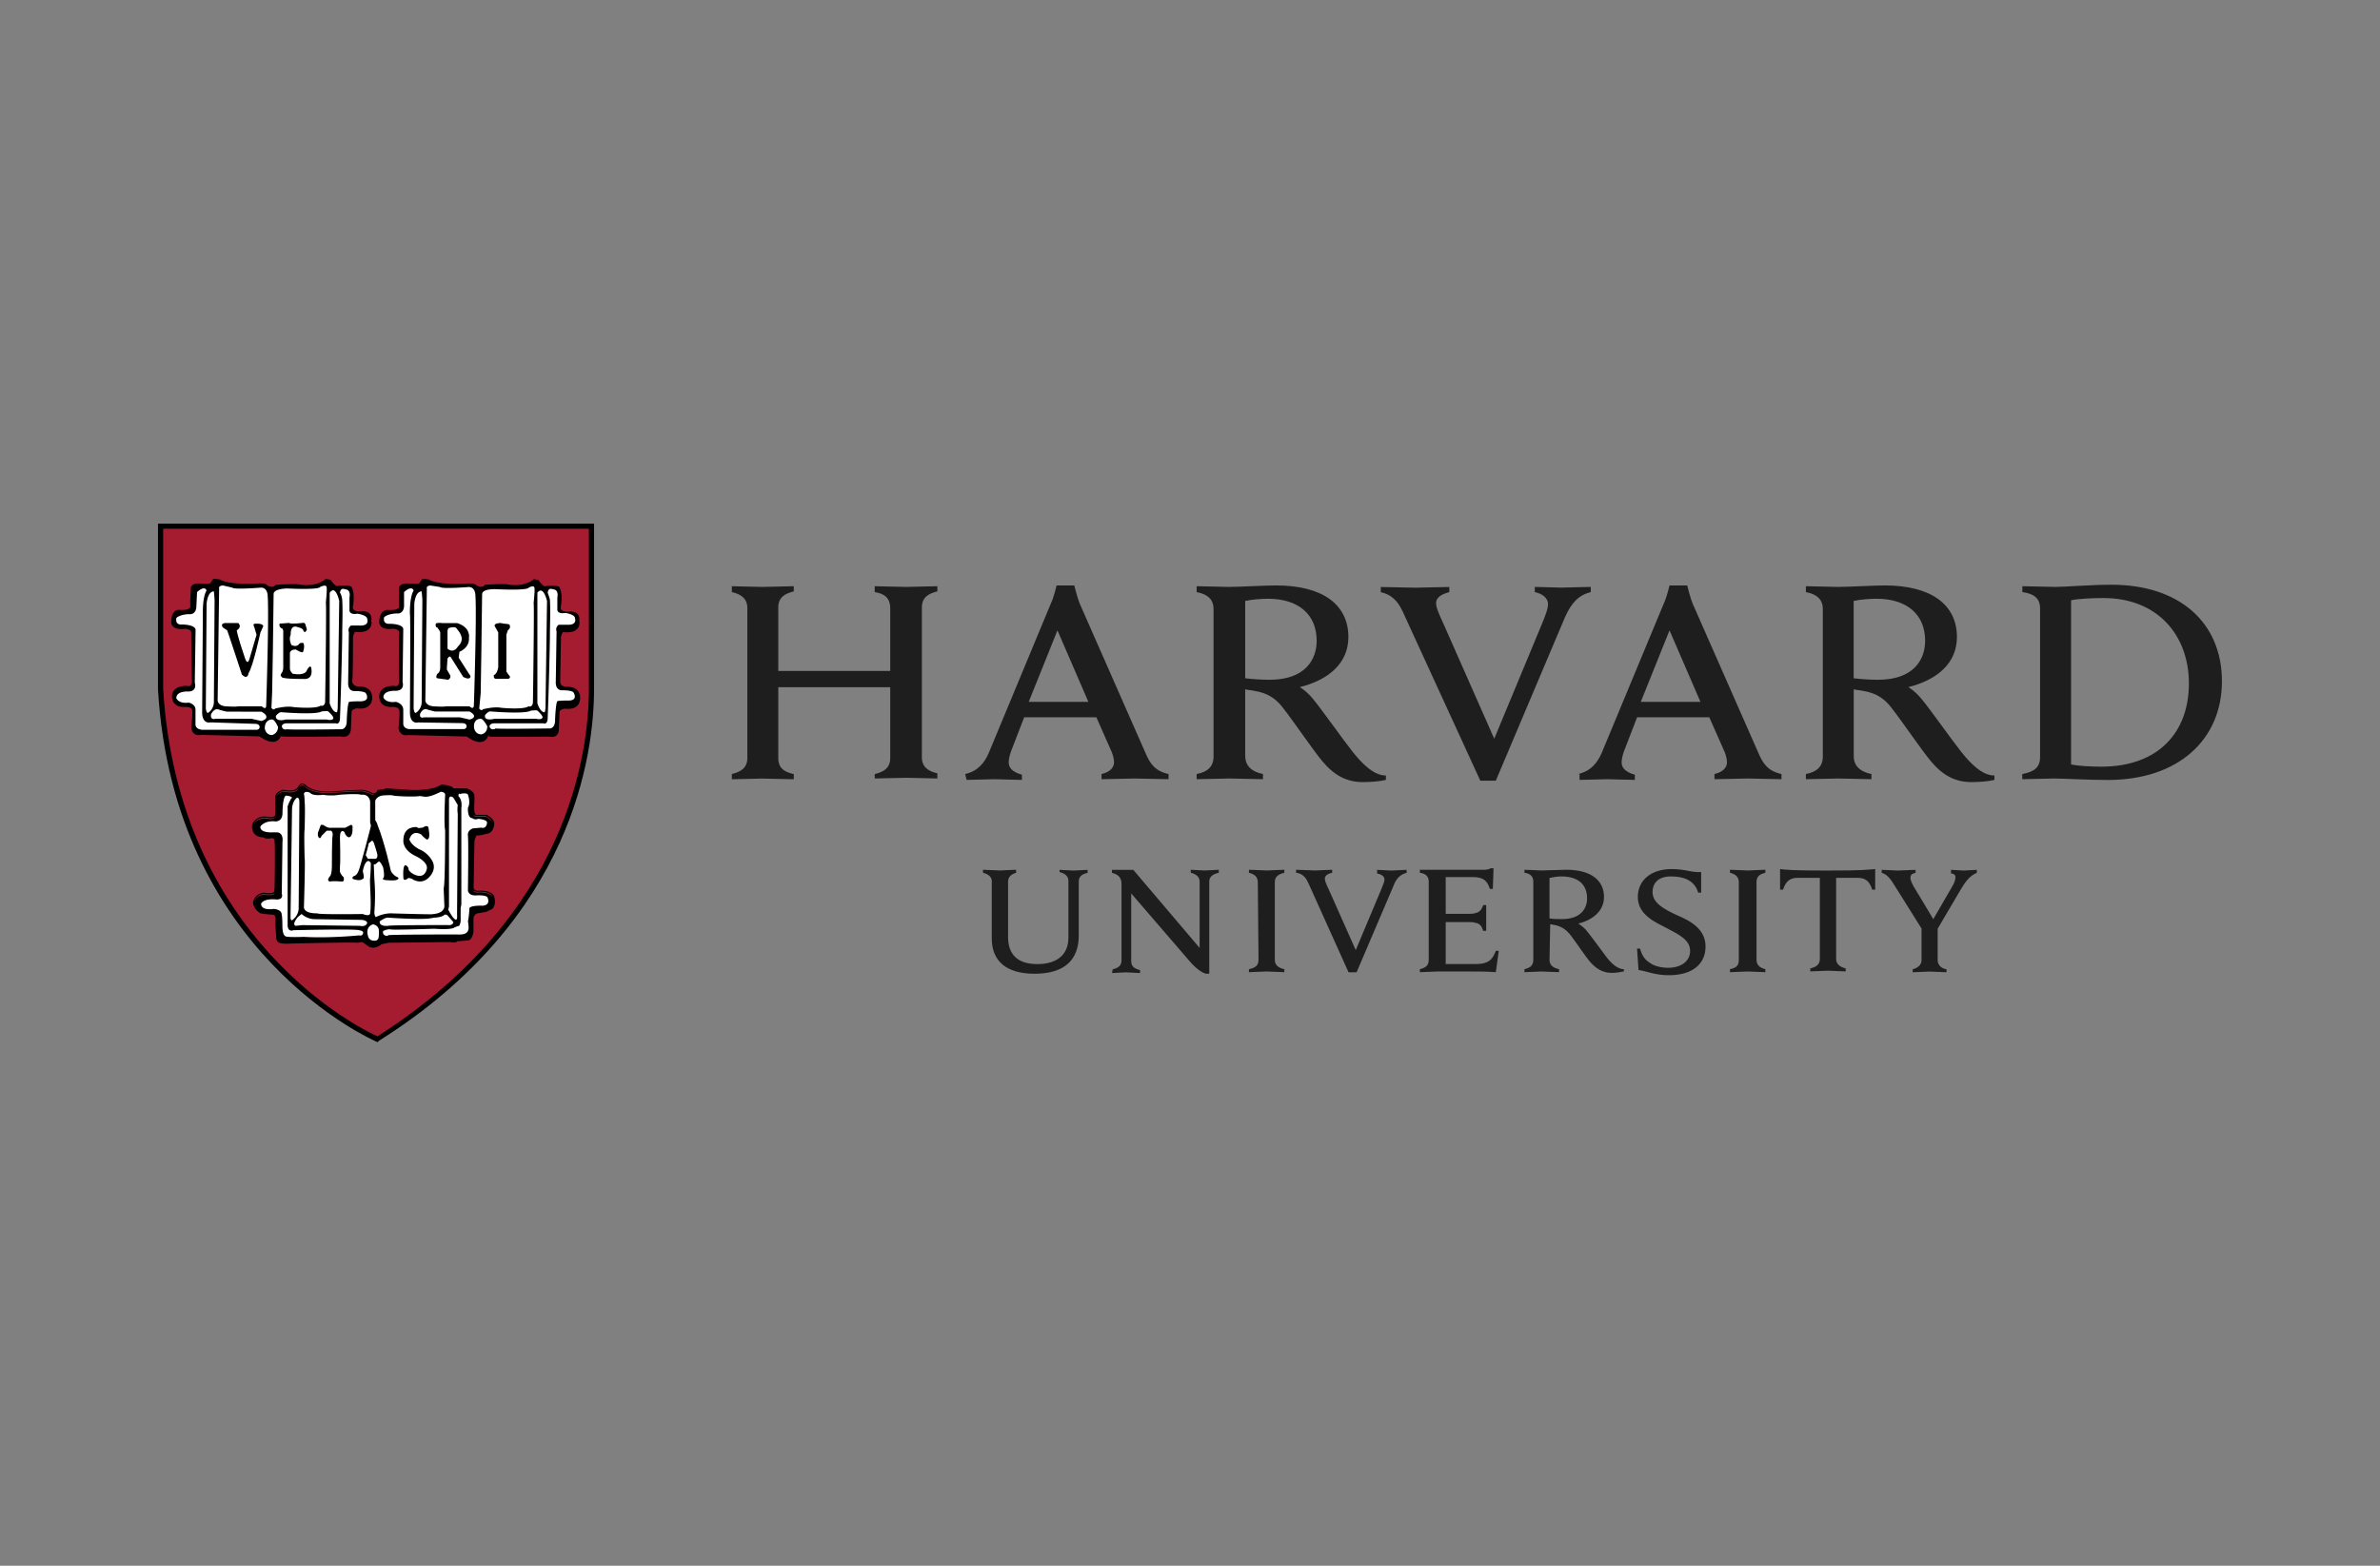
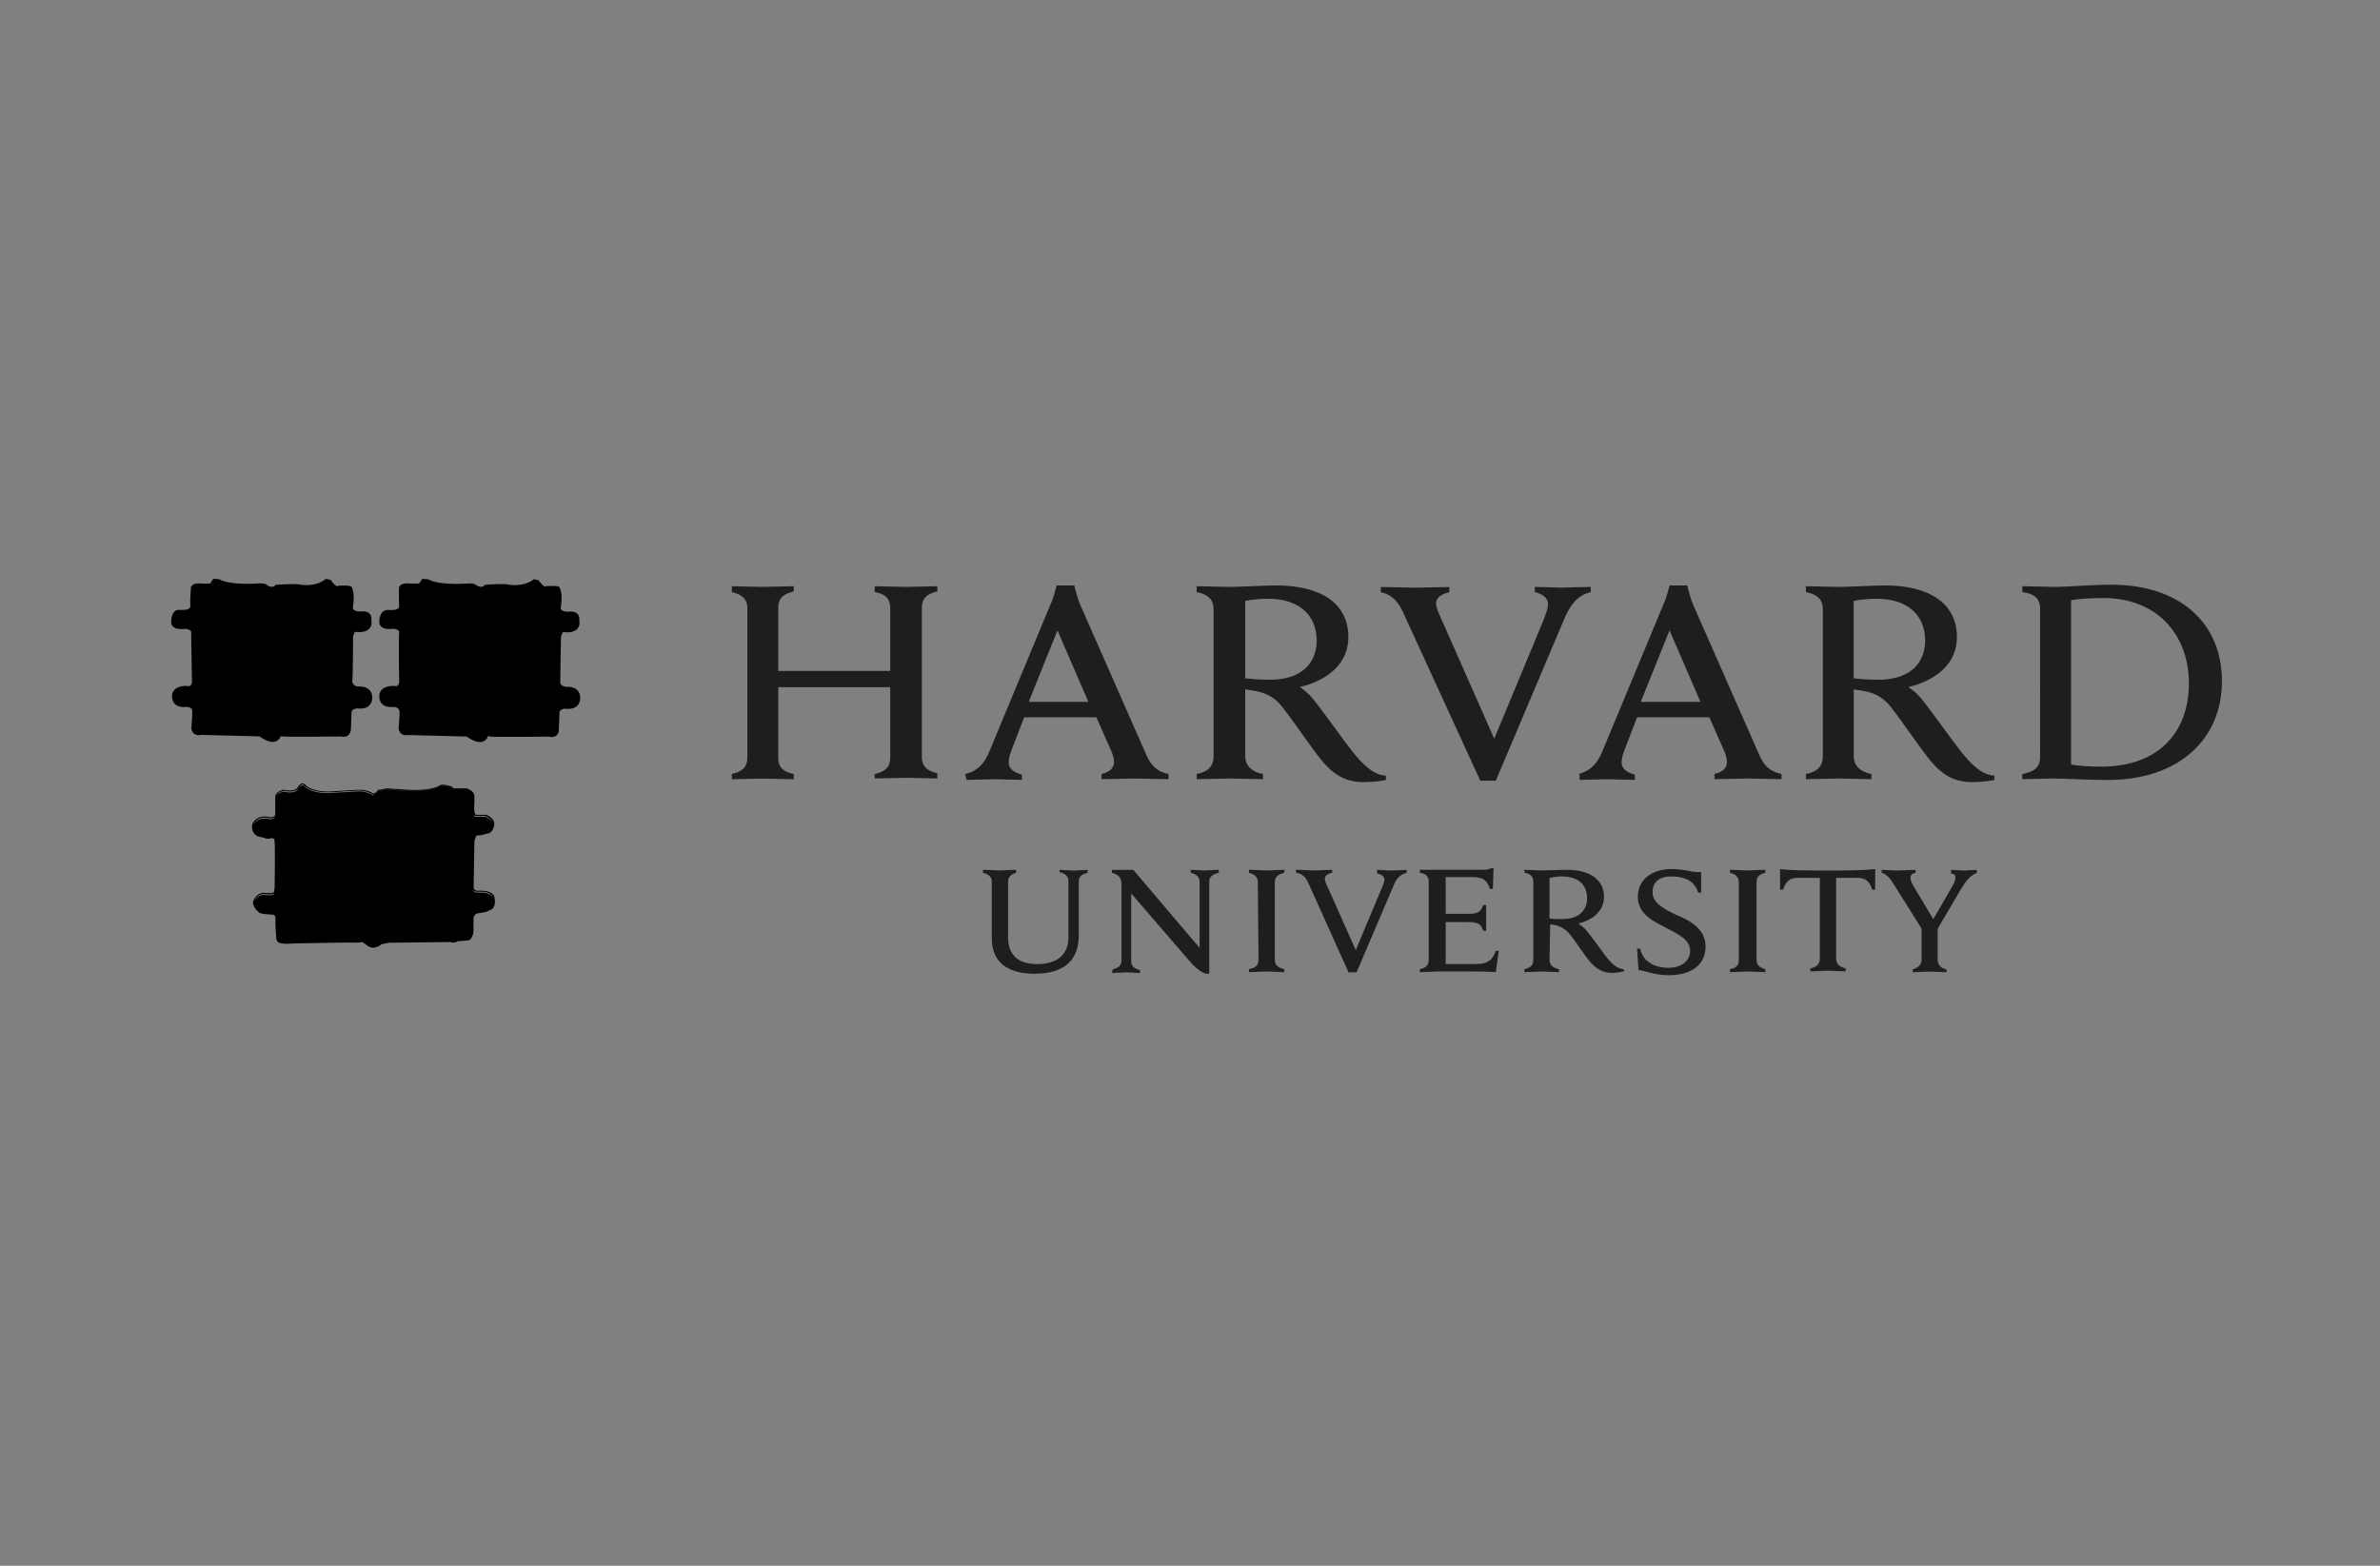
<svg xmlns="http://www.w3.org/2000/svg" viewBox="0 0 304 200">
  <rect x="0" y="0" width="304" height="200" fill="#808080" stroke="none" />
  <path d="M126.69 112.61c0-.56-.38-.94-1.13-1.13v-.38c.38 0 1.79.09 2.16.09.28 0 1.69-.09 2.07-.09v.38c-.66.19-1.03.56-1.03 1.13v7.06c0 2.26 1.22 3.48 3.76 3.48 2.26 0 3.95-1.03 3.95-3.39v-7.24c0-.56-.38-.94-1.13-1.13v-.28c.28 0 1.41.09 1.79.09s1.51-.09 1.79-.09v.38c-.85.19-1.13.56-1.13 1.13v6.87c0 3.1-1.79 4.89-5.65 4.89-3.58 0-5.46-1.6-5.46-4.52v-7.25Zm15.43 11.2c.85-.19 1.13-.56 1.13-1.13v-9.78c0-.85-.47-1.22-1.22-1.41v-.38h2.73l8.47 9.97v-8.47c0-.56-.38-.94-1.13-1.13v-.38c.28 0 1.41.09 1.79.09s1.51-.09 1.79-.09v.38c-.85.19-1.22.56-1.22 1.13v11.76h-.47c-.28-.09-.94-.38-1.88-1.41l-7.62-8.84v8.66c0 .56.28.94 1.13 1.13v.38c-.28 0-1.41-.09-1.79-.09s-1.51.09-1.79.09l.09-.47Zm66.99-2.64h.38c.19.75.56 1.41 1.22 1.79.56.47 1.6.66 2.35.66 1.69 0 2.82-.85 2.82-2.16 0-1.41-1.41-2.07-3.01-2.92-1.22-.66-3.67-1.6-3.67-3.95 0-2.16 1.69-3.58 4.33-3.58 1.79 0 2.54.47 3.76.38v2.63h-.38c-.47-1.6-1.88-2.07-3.48-2.07-1.79 0-2.35 1.03-2.35 1.98 0 1.41 1.41 2.16 3.01 2.92 1.79.75 3.76 1.79 3.76 4.05s-1.69 3.67-4.7 3.67c-1.79 0-2.92-.56-3.86-.66l-.19-2.73Zm36.41-2.44-3.48-5.55c-.56-.94-1.03-1.51-1.69-1.69v-.38c.47 0 1.79.09 2.07.09.38 0 1.69-.09 2.26-.09v.38c-.47.09-.66.28-.66.66 0 .28.19.66.38 1.03.19.28 2.54 4.23 2.54 4.23l2.45-4.23c.28-.47.38-.85.38-1.13s-.19-.47-.56-.47v-.47c.38 0 1.32.09 1.6.09s1.32-.09 1.69-.09v.38c-.94.38-1.51 1.22-2.07 2.16l-3.1 5.27m.17-.66v4.42c0 .47.38 1.03 1.13 1.13v.38c-.38 0-1.79-.09-2.16-.09s-1.69.09-2.16.09v-.38c.75-.19 1.13-.66 1.13-1.13v-4.23m-64.08-7.35h8.09c.28 0 .66 0 .94-.19h.38l-.09 2.63h-.38c-.28-.85-.66-1.51-2.16-1.51h-3.48v4.7h2.73c.38 0 .85 0 1.03-.09.56-.09.85-.47 1.03-1.03h.38v3.29h-.38c-.19-.56-.38-.94-1.03-1.03-.19-.09-.66-.09-1.03-.09h-2.73v5.36h3.86c1.69 0 2.16-.66 2.54-1.69h.38l-.38 2.73c-1.22-.09-1.98-.09-3.39-.09h-4.05c-.38 0-1.79.09-2.26.09v-.38c.75-.19 1.13-.47 1.13-1.22v-9.97c0-.66-.38-1.03-1.13-1.13v-.38Zm-20.7 1.6c0-.66-.38-1.03-1.13-1.22v-.38c.47 0 1.79.09 2.26.09.38 0 1.79-.09 2.26-.09v.38c-.75.19-1.22.47-1.22 1.22v9.88c0 .66.38 1.03 1.22 1.22v.38c-.47 0-1.79-.09-2.26-.09-.38 0-1.79.09-2.26.09v-.38c.85-.19 1.22-.47 1.22-1.22l-.09-9.88Zm61.44 0c0-.66-.38-1.03-1.13-1.22v-.38c.47 0 1.88.09 2.26.09s1.79-.09 2.26-.09v.38c-.75.19-1.13.47-1.13 1.22v9.88c0 .66.38 1.03 1.13 1.22v.38c-.47 0-1.79-.09-2.26-.09-.38 0-1.79.09-2.26.09v-.38c.85-.19 1.13-.47 1.13-1.22v-9.88Zm11.29-1.5c-4.42 0-5.17-.09-6.02-.19v2.63h.38c.38-1.22 1.03-1.51 1.88-1.51h2.82v10.35c0 .66-.38 1.03-1.22 1.22v.38c.47 0 1.88-.09 2.26-.09s1.79.09 2.26.09v-.38c-.75-.19-1.22-.56-1.22-1.22v-10.35h2.73c.85 0 1.51.28 1.88 1.51h.38v-2.63c-1.03.09-1.69.19-6.12.19Zm-35.47 11.38c0 .66.38 1.03 1.22 1.22v.38c-.47 0-1.88-.09-2.26-.09s-1.69.09-2.16.09v-.38c.75-.19 1.13-.47 1.13-1.22v-9.97c0-.66-.38-1.03-1.13-1.13v-.38c.47 0 1.79.09 2.16.09.66 0 2.45-.09 3.2-.09 3.1 0 4.8 1.32 4.8 3.48 0 1.69-1.32 2.92-3.29 3.39 0 0 .47.28.94.75.56.66 2.07 2.73 2.63 3.48s1.41 1.6 2.26 1.6v.28c-.38.09-1.03.19-1.51.19-1.03 0-1.88-.38-2.73-1.32-.75-.85-1.88-2.63-2.63-3.58-.47-.56-1.03-1.03-1.98-1.22-.19 0-.38-.09-.56-.09l-.09 4.52Zm0-5.27c.38.09 1.03.09 1.6.09 2.45 0 3.2-1.41 3.2-2.63 0-1.79-1.13-2.82-3.29-2.82-.47 0-1.03.09-1.51.19v5.17Zm-30.86-4.61c-.28-.66-.75-1.13-1.51-1.22v-.38c.47 0 2.07.09 2.45.09.28 0 1.69-.09 2.16-.09v.38c-.38.09-.94.28-.94.75 0 .28.19.75.56 1.51l3.39 7.62 3.2-7.62c.28-.66.47-1.13.47-1.41 0-.38-.38-.66-.94-.75v-.47c.38 0 1.41.09 1.79.09.28 0 1.51-.09 1.98-.09v.38c-.75.19-1.32.66-1.69 1.69l-4.7 11.01h-1.03l-5.17-11.48Zm12.04-34.71c-.56-1.22-1.41-2.07-2.73-2.35v-.66c.85 0 3.76.09 4.42.09.56 0 3.39-.09 4.33-.09v.66c-.75.19-1.69.56-1.69 1.41 0 .56.38 1.41 1.03 2.82l6.4 14.49 6.02-14.49c.47-1.13.85-2.07.85-2.73 0-.75-.75-1.32-1.69-1.51v-.66c.85 0 2.73.09 3.39.09.56 0 2.82-.09 3.76-.09v.66c-1.51.38-2.45 1.32-3.29 3.2l-8.84 20.89h-1.98l-9.97-21.73ZM93.48 98.87c1.13-.28 1.98-.75 1.98-2.07V77.7c0-1.22-.75-1.79-1.98-2.07v-.75c.56 0 3.2.09 3.86.09.75 0 3.48-.09 4.05-.09v.66c-1.13.28-1.98.75-1.98 2.07v8.09h14.3v-8c0-1.32-.75-1.88-1.98-2.07v-.75c.56 0 3.29.09 4.05.09.66 0 3.29-.09 3.95-.09v.66c-1.13.28-1.98.75-1.98 2.07v19.1c0 1.22.75 1.79 1.98 2.07v.66c-.56 0-3.29-.09-3.95-.09-.75 0-3.39.09-4.05.09v-.56c1.13-.28 1.98-.75 1.98-2.07v-9.03h-14.3v9.03c0 1.32.75 1.79 1.98 2.07v.66c-.56 0-3.39-.09-4.05-.09s-3.2.09-3.86.09v-.66Zm164.84 0c1.51-.28 2.26-.85 2.26-2.16V77.7c0-1.32-.85-1.88-2.26-2.07v-.75c.85 0 3.48.09 4.23.09 1.22 0 4.52-.28 7.15-.28 8.75 0 14.11 4.89 14.11 12.33s-5.55 12.61-14.58 12.61c-2.63 0-5.65-.19-6.87-.19-.75 0-3.2.09-4.05.09v-.66Zm6.21-1.22c.94.19 2.54.28 3.86.28 7.34 0 11.2-4.42 11.2-10.63s-4.05-10.91-10.91-10.91c-1.41 0-3.2.09-4.14.28v20.98Zm-105.47-1.04c0 1.22.85 1.98 2.26 2.26v.66c-.85 0-3.48-.09-4.33-.09-.66 0-3.29.09-4.14.09v-.66c1.41-.28 2.16-.94 2.16-2.26V77.79c0-1.13-.66-1.88-2.16-2.16v-.75c.85 0 3.39.09 4.14.09 1.22 0 4.61-.19 6.02-.19 5.93 0 9.22 2.45 9.22 6.59 0 3.29-2.45 5.46-6.21 6.4 0 0 .85.47 1.69 1.51 1.03 1.22 3.95 5.36 5.08 6.77 1.13 1.41 2.63 3.01 4.23 3.01v.56c-.75.19-1.98.28-2.92.28-1.98 0-3.58-.75-5.17-2.63-1.32-1.6-3.67-5.08-4.99-6.77-.85-1.13-1.88-1.98-3.76-2.26-.38-.09-.75-.09-1.13-.19v8.56Zm0-9.97c.75.09 1.98.19 3.1.19 4.61 0 6.02-2.63 6.02-4.99 0-3.29-2.26-5.36-6.21-5.36-.85 0-2.07.09-2.92.28v9.88Zm77.72 9.97c0 1.22.85 1.98 2.26 2.26v.66c-.85 0-3.48-.09-4.23-.09-.66 0-3.29.09-4.14.09v-.66c1.41-.28 2.16-.94 2.16-2.26V77.79c0-1.13-.66-1.88-2.16-2.16v-.75c.85 0 3.39.09 4.14.09 1.22 0 4.61-.19 5.93-.19 5.93 0 9.22 2.45 9.22 6.59 0 3.29-2.45 5.46-6.21 6.4 0 0 .85.47 1.69 1.51 1.03 1.22 3.95 5.36 5.08 6.77 1.13 1.41 2.63 3.01 4.23 3.01v.56c-.75.19-1.98.28-2.92.28-1.98 0-3.58-.75-5.17-2.63-1.32-1.6-3.67-5.08-4.99-6.77-.85-1.13-1.88-1.98-3.76-2.26-.38-.09-.75-.09-1.13-.19v8.56Zm0-9.97c.75.09 1.98.19 3.1.19 4.61 0 6.02-2.63 6.02-4.99 0-3.29-2.26-5.36-6.21-5.36-.85 0-2.07.09-2.92.28v9.88ZM123.3 98.87c1.6-.38 2.45-1.41 3.01-2.73l7.9-19.01c.38-.75.75-2.35.75-2.35h2.26s.38 1.6.75 2.45l8.37 19.01c.56 1.32 1.22 2.26 2.92 2.63v.66c-.94 0-3.67-.09-4.33-.09s-3.29.09-4.23.09v-.66c1.22-.28 1.6-.94 1.6-1.51 0-.47-.19-1.13-.47-1.69l-1.79-4.05h-9.22l-1.6 4.14c-.19.47-.38 1.13-.38 1.6 0 .66.38 1.22 1.69 1.6v.66c-.85 0-3.01-.09-3.48-.09l-3.58.09-.19-.75Zm15.72-9.22-3.95-9.13-3.67 9.13h7.62Zm62.57 9.22c1.6-.38 2.45-1.41 3.01-2.73l7.9-19.01c.38-.75.75-2.35.75-2.35h2.26s.38 1.6.75 2.45l8.37 19.01c.56 1.32 1.22 2.26 2.92 2.63v.66c-.94 0-3.67-.09-4.33-.09s-3.29.09-4.23.09v-.66c1.22-.28 1.6-.94 1.6-1.51 0-.47-.19-1.13-.47-1.69l-1.79-4.05h-9.22l-1.6 4.14c-.19.47-.38 1.13-.38 1.6 0 .66.38 1.22 1.69 1.6v.66c-.85 0-3.01-.09-3.48-.09l-3.58.09v-.75h-.19Zm15.61-9.22-3.95-9.13-3.67 9.13h7.62Z" style="fill:#1e1e1e" />
-   <path d="M20.56 67.26H75.6v20.79c0 9.5-3.58 29.73-27.29 44.79 0 0-25.78-10.73-27.76-44.79V67.26Z" style="fill:#a51c30" />
-   <path d="M38.66 100.06a.49.49 0 0 0-.35.15c-.19.16-.3.39-.31.4-.21.29-.65.37-1.05.36-.4-.01-.75-.1-.75-.1h-.04c-.58.19-.83.44-.94.65a.67.67 0 0 0-.07.27c0 .05 0 .08.01.09v2.16c-.02.12-.08.19-.15.24a.66.66 0 0 1-.28.09c-.21.02-.41-.02-.41-.02-.72-.14-1.22.02-1.53.24-.3.21-.43.45-.43.46-.31.42-.1 1.01-.1 1.01.02.06.04.11.07.15v.01c.28.75 1.32.75 1.32.75.38.28 1.03.09 1.03.09.19 0 .31.08.37.18.03.14.02.28.02.28v.03c0 .03.02.16.03.33 0 .18 0 .41.01.69v1.92c-.01 1.36-.03 2.68-.03 2.68 0 .46-.09.73-.09.73v.02s0 .03-.03.06c-.03.02-.07.04-.13.06-.12.03-.29.04-.46.04-.35 0-.7-.05-.7-.05-.98.1-1.28.98-1.29.99-.08.18-.07.37-.02.54.03.08.06.16.11.24.17.43.64.76.64.76 0 .19 1.79.28 1.79.28.11.03.18.1.24.19 0 .02.01.03.02.05.04.16.04.32.04.32a.92.92 0 0 0-.02.19v.33c0 .25.02.56.04.86.04.6.08 1.17.08 1.17 0 .07.04.12.08.17v.02c.09.56 1.88.38 1.88.38s6.27-.14 7.96-.12c.24 0 .39.01.41.02.19 0 .66-.09.66-.09l.66.47c.26.21.54.26.79.25.05 0 .1 0 .15-.02.48-.09.85-.42.85-.42l.94-.19c.19 0 7.81-.09 7.81-.09.66.19.94-.1.94-.1l1.22-.09s.09 0 .13-.01c.3-.05.45-.29.53-.53.02-.05.05-.09.07-.14.1-.27.1-.54.1-.54v-1.59c.02-.13.04-.22.08-.31.17-.3.41-.35.41-.35l1.13-.19.57-.28c.22-.05.33-.21.4-.39.02-.03.03-.05.05-.08.08-.17.1-.36.1-.54 0-.37-.1-.7-.1-.7v-.02c-.21-.41-.68-.58-1.09-.65-.41-.07-.77-.05-.77-.05-.45.05-.62-.08-.7-.21-.08-.13-.06-.26-.06-.26l.1-5.84c.04-.22.1-.39.16-.53.07-.14.14-.23.14-.23.28.09 1.22-.19 1.22-.19.54-.05.77-.39.86-.66 0-.02.02-.03.03-.05.12-.26.12-.5.12-.51.05-.37-.21-.67-.46-.88-.26-.21-.52-.33-.52-.33h-1.33c-.04 0-.07-.03-.1-.07a.507.507 0 0 1-.08-.18c-.05-.15-.07-.36-.07-.56-.01-.4.03-.8.03-.8v-.76c0-.37-.26-.62-.51-.78s-.49-.23-.49-.23h-1.69a.746.746 0 0 0-.14-.17c-.08-.05-.18-.09-.27-.12-.18-.06-.35-.08-.35-.08-.31-.1-.76-.1-.76-.1h-.04c-.59.42-1.61.59-2.49.65-.88.06-1.6.01-1.6.01l-2.95-.19-.03.02s-.01 0-.04.02c-.03.01-.07.02-.12.03-.1.02-.22.04-.35.06-.24.04-.48.06-.48.06h-.05l-.02.05c-.08.24-.33.33-.33.33l-.26.09c-.17-.15-.44-.26-.69-.33-.27-.08-.49-.13-.5-.13h-.72c-.39.01-.91.04-1.42.07-1.02.06-2.03.13-2.03.13-1.17.05-1.95-.14-2.45-.34-.5-.2-.69-.39-.69-.39-.12-.17-.26-.25-.4-.26Zm-.01.16c.08 0 .18.05.29.2 0 0 .23.22.74.43.52.2 1.33.39 2.51.35s1.01-.07 2.03-.13c.51-.03 1.03-.05 1.42-.07.2 0 .36-.01.48 0h.19s.23.05.5.13.57.2.69.32l.03.03.33-.11s.2-.12.34-.32c-.1.25-.36.34-.36.34l-.28.19c-.28-.28-1.22-.47-1.22-.47-.09-.09-4.14.19-4.14.19-2.35.09-3.2-.75-3.2-.75-.47-.66-.94.28-.94.28-.47.66-1.88.28-1.88.28-.52.17-.75.39-.86.57 0-.03.02-.07.04-.11.08-.16.3-.38.84-.57.03 0 .34.09.75.1.42.01.92-.06 1.18-.42 0 0 .11-.23.27-.37.08-.07.17-.11.25-.11Zm17.68.14s.46 0 .71.09c0 0 .16.02.33.08.08.03.17.06.24.11.01 0 .02.01.03.02-.23-.14-.58-.19-.58-.19-.28-.09-.75-.09-.75-.09-1.22.85-4.14.66-4.14.66l-2.92-.19c-.09.09-1 .19-1.02.19 0 0 0-.01.01-.02.01 0 .23-.02.47-.06.12-.02.25-.04.36-.06.05-.01.1-.02.14-.04.02 0 .04-.02.06-.03l2.9.19s.74.05 1.62-.01c.88-.06 1.9-.22 2.54-.64Zm1.48.47h1.69s.14.05.3.13c-.16-.08-.28-.12-.28-.12h-1.69v-.02Zm2.01.15s.07.03.12.06c.01 0 .02.02.03.03l-.15-.09Zm.67 3.05s.02.04.03.05c.05.06.11.11.19.13s1.3 0 1.3 0c.01 0 .25.11.48.3.16.13.31.3.37.48-.17-.27-.48-.48-.67-.59l-.16-.08h-1.32c-.12-.02-.19-.14-.24-.3Zm-25.3.29c-.24.45-.89.29-.89.29-1.41-.28-1.88.66-1.88.66-.01.02-.02.04-.03.05.02-.07.05-.14.1-.2s.11-.23.39-.42c.28-.19.72-.35 1.41-.21 0 0 .22.05.46.02.12-.01.25-.04.35-.11.04-.02.07-.05.1-.09Zm25.18 9.31c.11.17.36.32.84.27 0 0 .35-.02.74.05s.8.23.98.57c0 0 .01.05.01.06-.44-.65-1.73-.57-1.73-.57-.62.06-.78-.2-.83-.38Zm-25.31.45v.03c0 .05-.02.09-.06.12-.04.03-.09.05-.16.07-.4.11-1.19 0-1.19 0-.68.07-1.01.53-1.15.78 0 0 .26-.8 1.16-.89.02 0 .35.05.7.05.18 0 .36-.01.5-.05.07-.02.14-.05.19-.09 0 0 .01-.02.02-.02Zm6.55-40.13-.03.02c-1.47 1.19-3.6.64-3.6.64-2.07 0-2.74.09-2.74.09h-.03l-.02.03c-.21.26-.48.25-.71.19a.994.994 0 0 1-.4-.2.322.322 0 0 0-.18-.12 1.18 1.18 0 0 0-.27-.06c-.18-.02-.35-.03-.35-.03-2.06.14-3.35.02-4.12-.13-.38-.08-.64-.16-.79-.22-.16-.06-.21-.1-.21-.1s-.06-.03-.09-.04l-.12-.03-.29-.03c-.2-.01-.39-.01-.39-.01h-.05l-.02.04c-.08.16-.34.51-.35.53-.01 0-.04.01-.08.02-.05 0-.12.01-.2.01h-.54c-.37-.01-.73-.03-.73-.03-.39 0-.63.13-.76.26s-.16.27-.16.27l-.09 1.8c.05.56 0 .79-.05.85-.02.03-.02.02-.02.02l-.06-.04-.04.06s-.12.09-.25.12-.3.04-.46.05c-.32.01-.63-.01-.63-.01-.26.03-.45.15-.58.32-.13.17-.21.37-.26.58-.1.4-.07.79-.07.79.05.26.2.44.38.56.18.11.4.17.61.19.4.05.76-.02.78-.02.5.05.68.2.75.33.07.12.03.23.03.23v.02c0 .19.02 1.74.05 3.25.02 1.5.05 2.94.05 2.95-.02.2-.08.33-.14.41a.37.37 0 0 1-.21.13c-.15.03-.3-.03-.3-.03h-.02c-1.05 0-1.54.37-1.74.75-.2.38-.13.75-.12.75.05.68.48 1 .89 1.12.41.12.8.07.8.07.5 0 .71.13.8.25.09.12.07.22.07.22v.04s.01.05.01.12v.28c0 .22-.02.49-.04.76l-.08 1.06v.02c.1.54.41.76.69.83.26.06.48 0 .51-.01l7.51.19c1.07.78 1.76.8 2.18.59.4-.2.5-.57.51-.61l.13.02c.08.01.25.02.49.03.24 0 .55.01.91.01h2.52c.89 0 1.78-.01 2.45-.02.67 0 1.12-.01 1.17-.01.31.07.55.05.74-.02.19-.07.32-.2.4-.34.17-.27.17-.56.17-.57l.09-2.25c.04-.15.2-.26.36-.32.16-.06.3-.08.32-.09 1.04.14 1.56-.23 1.78-.64.22-.41.17-.85.17-.85-.05-.69-.46-1.02-.84-1.17-.38-.15-.75-.12-.75-.12-.5 0-.73-.18-.84-.34-.12-.17-.12-.33-.12-.33.03-.17.04-.57.06-1.12.01-.56.02-1.24.03-1.91.01-1.34.01-2.61.01-2.61 0-.12.07-.3.13-.45.06-.13.11-.21.12-.23.58.06 1.02.02 1.33-.09.32-.12.52-.3.64-.5.23-.39.13-.8.12-.81.04-.35-.01-.62-.13-.81a.891.891 0 0 0-.5-.35c-.36-.11-.73-.04-.75-.04-.64 0-.86-.18-.94-.33-.08-.16-.02-.31-.02-.31v-.02c.14-.9.1-1.52.01-1.92-.08-.4-.21-.58-.21-.58l-.01-.02c-.1-.06-.23-.09-.4-.11-.17-.02-.36-.02-.55-.02-.37 0-.7.02-.7.02h-.02l-.02.01c-.07.05-.14.04-.24 0-.1-.05-.21-.15-.32-.26-.2-.22-.37-.47-.37-.47l-.02-.03-.54-.11Zm26.63 0-.03.02c-1.47 1.19-3.6.64-3.6.64h-.01c-1.98 0-2.64.09-2.64.09h-.03l-.02.03c-.21.26-.48.25-.71.19-.22-.06-.39-.19-.4-.19a.315.315 0 0 0-.19-.12 1.18 1.18 0 0 0-.27-.06c-.18-.02-.35-.03-.35-.03-2.06.14-3.35.02-4.12-.13-.38-.08-.64-.16-.79-.22-.16-.06-.21-.1-.21-.1s-.06-.03-.1-.04c-.04-.01-.07-.02-.12-.03l-.3-.03c-.2-.01-.39-.01-.39-.01h-.05l-.02.04c-.08.16-.34.51-.36.53-.01 0-.04 0-.08.01-.05 0-.12.01-.2.01h-.54c-.37-.01-.73-.03-.73-.03-.44 0-.69.12-.84.26-.14.13-.18.28-.18.28v1.9c.05.51-.01.71-.05.76-.02.02-.02.01-.02.01l-.06-.04-.04.06s-.12.09-.25.12-.3.04-.46.05c-.32.01-.63-.01-.63-.01a.95.95 0 0 0-.63.31c-.15.17-.24.38-.29.58-.11.4-.08.79-.08.79.05.26.2.43.38.55.18.11.4.17.6.19.4.05.76-.02.78-.02.5.05.68.2.75.33.07.12.03.23.03.23-.02.08-.02.2-.03.4 0 .2-.01.46-.01.76v2.12c.01 1.5.04 2.94.04 2.95-.02.2-.08.33-.14.41a.37.37 0 0 1-.21.13c-.15.03-.29-.03-.29-.03h-.03c-1.05 0-1.54.37-1.74.75-.2.38-.13.75-.12.75.05.68.48 1 .89 1.12.41.12.8.07.8.07.45 0 .66.13.76.26.1.12.1.23.1.23v.03s.02.05.02.12v.28c0 .22-.02.49-.04.76l-.08 1.06v.02c.1.54.41.76.69.83.26.06.48 0 .51 0l7.51.19c1.07.78 1.76.8 2.18.59.4-.21.53-.6.54-.63.03-.07.11-.1.14-.1h.01l-.01.03-.05.09.1.02c.08.01.25.02.49.03.24 0 .55.01.91.01h2.52c.89 0 1.78-.01 2.45-.02.67 0 1.14-.01 1.18-.01.33.07.58.05.77-.02.19-.07.32-.2.4-.34.16-.27.13-.58.13-.58l.09-2.23c.04-.15.2-.26.36-.32.16-.06.31-.08.32-.08 1.04.14 1.56-.23 1.78-.64.22-.41.17-.85.17-.85-.05-.69-.45-1.03-.84-1.17-.38-.15-.75-.12-.75-.12-.55 0-.77-.18-.87-.34-.1-.16-.08-.33-.08-.33 0-.57.09-5.65.09-5.65 0-.12.07-.3.13-.45.06-.13.11-.21.12-.23.58.06 1.02.02 1.33-.09.32-.12.52-.3.64-.5.23-.39.13-.8.12-.81.04-.35-.01-.62-.14-.81a.891.891 0 0 0-.5-.35c-.37-.11-.73-.04-.75-.04-.64 0-.86-.18-.94-.33-.08-.16-.02-.31-.02-.31v-.02c.15-.9.1-1.52.01-1.92-.08-.4-.21-.58-.21-.58l-.01-.02c-.1-.06-.23-.09-.4-.11-.17-.02-.36-.02-.55-.02-.37 0-.7.02-.7.02h-.02l-.02.01c-.07.05-.14.04-.24 0-.1-.05-.22-.15-.32-.26-.2-.22-.37-.47-.37-.47l-.02-.03-.54-.11Z" />
-   <path d="m48.22 133.12-.19-.09c-.19-.09-25.87-11.2-27.85-44.97V66.89h55.7v21.08c0 8.28-2.63 29.36-27.47 44.97l-.19.19ZM20.84 67.54v20.42c1.88 31.99 25.22 43.47 27.38 44.41 24.37-15.52 27-36.22 27-44.41V67.54H20.84Z" />
-   <path d="M28.46 74.79s-.56 0-.47.38l-.19 14.3s0 .66 1.03.75c0 0 1.32.09 1.6 0h3.01s.56.56.56-.1c0 0 .38-11.57.19-14.02 0 0 0-1.04-.85-1.04 0 0-3.39.28-3.67 0l-1.22-.28Zm13.06.02c-.12-.01-.32.02-.64.17 0 0 .1.38-4.14.19-.09 0-1.69 0-1.79.66 0 0-.09 6.77-.09 6.96l-.1 5.65-.09 1.98s.28.38.47.09c0 0 1.41-.38 2.35-.19 0 0 2.82.28 3.48-.19 0 0 .47.19.56-.47 0 0 .19-12.51.09-12.7 0 0 .19-1.79.09-1.98 0 0 0-.15-.21-.17Zm-15.51.35c-.18 0-.45.12-.84.47l-.09 1.88s0 1.03-.94.94c0 0-1.04 0-1.6.47 0 0-.28.94.75.85 0 0 1.6 0 1.69.66l-.1 6.77s.38 1.13-.85 1.13c0 0-1.51-.1-1.51.85 0 0 .28.75 1.6.57 0 0 .94.19.85 1.03v1.69s-.1.66.85.75h6.96s.38 0 .38-.38c0 0 0-.38-.56-.38l-5.74-.19s-.94.28-1.04-1.13c0 0 .09-12.08.09-12.61v-.19c0-.46-.01-2.1.47-2.91 0 0-.07-.29-.38-.28Zm17.82.04c-.4.03-.4.53-.4.53.19.19.28.85.28.85.09 1.51 0 3.2 0 4.8-.09 5.36-.28 10.26-.28 10.26 0 1.03-.56.75-.56.75h-6.21c-.66 0-.66.38-.66.38.09.56.66.38.66.38.56.09 6.78 0 6.78 0 .94.09.85-1.13.85-1.13.09-2.16.28-2.35.28-2.35.19-.09 1.22-.09 1.22-.09 1.69.09.94-1.03.94-1.03-.19-.28-1.32-.28-1.32-.28-1.03.09-.94-1.03-.94-1.03l.09-6.49c-.19-.56.28-.85.28-.85h1.03c1.41.09 1.03-.85 1.03-.85 0-.47-1.22-.66-1.22-.66-1.13.19-1.04-.47-1.04-.47v-1.6c.19-1.03-.47-1.03-.47-1.03a.804.804 0 0 0-.35-.06Zm-1.33.21c-.12.02-.25.11-.39.32v14.11s.38 1.22.94 1.13c0 0 .09-.28.09-.75l.19-13.46s-.31-1.43-.83-1.36Zm-15.17.13c-.85 0-.94 1.6-.94 1.6l-.1 13.36c.09.66.28.56.28.56.85-.56.75-1.51.75-1.51s.09-12.7.09-12.89-.09-1.13-.09-1.13Zm.39 15.05s-.09 0-.13.02c-.19.05-.42.22-.62.61s0 .02 0 .02-.06.18-.01.35c.02.09.08.18.18.22.1.05.22.05.39 0h4.59l1.23.28h.02s.09-.02.2-.06c.11-.04.24-.1.34-.2.05-.05.09-.11.11-.18.02-.07 0-.15-.03-.23-.07-.16-.25-.32-.59-.51h-.02l-4.43-.01s-.21-.05-.44-.1c-.23-.06-.5-.14-.57-.17 0 0-.08-.03-.2-.03Zm13.98.25c-.26-.01-.63.04-.63.04-.75.47-5.17.09-5.17.09-.28 0-.66.47-.66.47-.09.85 1.32.47 1.22.47h5.27c.85.19.85-.19.85-.19 0-.28-.66-.85-.66-.85a.558.558 0 0 0-.21-.04Zm-6.96 1.05s-.05 0-.07.02c0 0-.85 0-.85 1.13 0 0 .09.85.94.85 0 0 .75-.19.75-1.03 0 0-.41-.99-.78-.96Zm20.25-17.1s-.56 0-.47.38l-.19 14.3s0 .66 1.03.75c0 0 1.32.09 1.6 0h3.01s.56.56.56-.19c0 0 .38-11.57.19-14.02 0 0 0-1.03-.85-1.03 0 0-3.39.28-3.67 0l-1.22-.19Zm13.03.11c-.11 0-.27.05-.51.17 0 0 .09.38-4.14.19-.09 0-1.79-.09-1.79.66 0 0-.09 6.77-.09 6.96l-.09 5.65-.19 1.98s.28.38.47.09c0 0 1.41-.38 2.35-.19 0 0 2.82.28 3.48-.19 0 0 .47.19.56-.47 0 0 .19-12.51.09-12.7 0 0 .19-1.79.1-1.98 0 0 0-.18-.24-.17Zm-15.57.26c-.18 0-.45.12-.84.47v1.79s0 1.03-.94.94c0 0-1.03 0-1.6.47 0 0-.28.94.75.85 0 0 1.6 0 1.69.66l-.09 6.77s.38 1.13-.94 1.13c0 0-1.51-.09-1.51.85 0 0 .28.75 1.6.56 0 0 .94.19.94 1.04v1.69s-.09.66.75.75h6.96s.38 0 .38-.38c0 0 0-.38-.56-.38l-5.65-.09s-.94.28-1.03-1.13c0 0 .09-12.61 0-12.8v.19s-.09-2.16.47-3.11c0 0-.07-.29-.38-.28Zm17.91.04c-.4.03-.4.53-.4.53.09.19.28.85.28.85.09 1.51 0 3.2 0 4.8-.09 5.36-.28 10.26-.28 10.26 0 1.03-.56.75-.56.75h-6.21c-.66 0-.66.38-.66.38.09.56.75.38.75.28.56.09 6.77 0 6.77 0 .94.09.85-1.13.85-1.13.09-2.16.28-2.35.28-2.35.19-.09 1.22-.09 1.22-.09 1.6.09.85-1.03.85-1.03-.19-.28-1.32-.28-1.32-.28-1.03.09-.94-1.03-.94-1.03l.1-6.49c-.19-.56.28-.85.28-.85h1.03c1.41.09 1.04-.85 1.04-.85 0-.47-1.22-.66-1.22-.66-1.13.19-1.03-.47-1.03-.47v-1.5c.19-1.03-.47-1.03-.47-1.03a.826.826 0 0 0-.35-.06Zm-1.33.24c-.12 0-.25.09-.39.29v14.11s.38 1.22.94 1.13c0 0 .1-.28.1-.75l.19-13.46s-.31-1.37-.83-1.32Zm-15.17.1c-.85 0-.94 1.6-.94 1.6l-.09 13.36c.09.66.28.56.28.56.85-.56.75-1.51.75-1.51s.09-12.7.09-12.89-.09-1.13-.09-1.13Zm.54 15.03c-.16 0-.47.07-.73.59 0 0-.19.66.47.47h4.61l1.22.28s1.32-.28 0-1.03h-4.42s-.85-.19-1.04-.28c0 0-.04-.02-.12-.02Zm13.89.17c-.24 0-.5.04-.5.04-.75.47-5.17.09-5.17.09-.28 0-.66.47-.66.47-.19.85 1.22.47 1.22.47h5.27c.85.19.85-.19.85-.19 0-.28-.66-.85-.66-.85-.07-.04-.21-.04-.35-.04Zm-6.92 1.06s-.05 0-.07.02c0 0-.85 0-.75 1.13 0 0 .09.85.94.85 0 0 .75-.09.75-1.03 0 0-.5-.99-.87-.96Zm-14 18.27s0 1.03-.09 2.07c-.09.56.19 3.2 0 4.52 0 0 0 .47-.94.09 0 0-5.74.09-5.83-.09 0 0-1.6.09-1.69-.75 0 0 .19-6.12.09-6.3 0 0-.09-3.29 0-3.67 0 0 .09-3.1 0-3.48 0 0 0-.75-.09-1.03 0 0 0-.47.75-.19 0 0 .28.47 1.69.28 0 0 1.03.19 2.07 0 0 0 2.26-.19 2.82 0 0 0 .94-.19 1.13.85v2.73l.28.94.28-.19.09-.66v-2.92s.19-.56.94-.66c0 0 1.13-.09 1.32 0s2.63.19 3.29.09c.66-.09.75.47 2.82-.56 0 0 .56 0 .56.38 0 0-.19 3.76 0 4.52 0 0 0 6.96-.19 7.43l.09 2.26s.09.94-1.51 1.03c0 0 .94.09-5.17-.09 0 0-.94-.09-2.07.47 0 0-.19-.09-.19-.66 0 0 .19-2.07 0-4.14l-.09-2.26h-.38Zm9.88 6.12s.56 1.03.75 1.13c0 0 .47.56.38-.47l.09-12.89s-.09-.47 0-1.13l-.56-.94s-.56-.47-.56.28v13.64l-.09.38Zm-18.72.56s.66.66 1.69.66l6.02.09s.66.09.66.38c0 0-.09.56-.94.38l-7.34-.09-.85.09s-.56-.09.28-1.13l.47-.38Zm-1.32-14.77s-.56.94-.47 1.22v14.87s-.09 1.03.75.75c0 0 7.81-.19 8.37 0 0 0 .75.09.47.47 0 0 0 .28-.47.19 0 0-3.67.38-7.06.19 0 0-2.26.09-2.35-.09 0 0-.38-.09-.38-1.32 0 0 0-1.22-.09-1.41 0 0 .09-.66-1.03-.75 0 0-1.6.28-1.6-.66 0 0 .19-.66 1.79-.56 0 0 1.13.19.85-.75l.09-6.59s.19-1.13-.66-1.22h-.94s-1.32 0-1.22-.75c0 0 .47-.75 1.79-.66 0 0 .94.19 1.03-.94 0 0 0-2.26.47-2.35-.09 0 1.03.09.66.38m.75-.12s.28 0 .28.56l-.09 13.45s.09.85-.66 1.51c0 0-.38.47-.38-.28l.19-13.74s0-1.03.66-1.51m10.54 15.82s.75-.56 1.13-.47c0 0 4.05.28 5.27.09 1.22-.19.47-.09.47-.09s1.03 0 1.41-.38c0 0 .28-.09.47.19l.66.75s0 .47-.75.38c0 0-7.24 0-7.53.09.09 0-1.22.19-1.13-.56m.47 1.22s.56-.28.94-.19c.38.09 5.55-.09 5.55-.09s2.26.19 2.63-.19l.56-.19s.19-.28.19-.66v-1.6l.09-.47v-12.33s.19-.94-.38-1.51c0 0 0-.38.19-.28.19.09.09 0 .09 0s.75-.19.94.09c0 0 .38 1.03 0 1.69 0 0-.09 1.32.56 1.32 0 0 .28.28.75.09 0 0 1.13.09 1.13.47 0 0 0 .85-.75.66l-1.03.09s-.75.19-.66.94c.09.85 0 6.96 0 6.96s0 .75 1.13.66c0 0 1.41-.09 1.41.38 0 0 .38.85-.66.94 0 0-1.88-.09-1.69.47 0 0-.09 1.22-.19 1.51 0 0 .19 1.03 0 1.22 0 0-.09.56-1.32.47 0 0-7.62 0-8.84.09-.09.19-.85.09-.66-.56m-1.3-.82s.75.09.75.85 0 1.13-.38 1.22c-.47.09-.94-.09-1.03-.66-.19-.56 0-1.22.66-1.41" style="fill:#fff" />
+   <path d="M38.66 100.06a.49.49 0 0 0-.35.15c-.19.16-.3.39-.31.4-.21.29-.65.37-1.05.36-.4-.01-.75-.1-.75-.1h-.04c-.58.19-.83.44-.94.65a.67.67 0 0 0-.07.27c0 .05 0 .08.01.09v2.16c-.02.12-.08.19-.15.24a.66.66 0 0 1-.28.09c-.21.02-.41-.02-.41-.02-.72-.14-1.22.02-1.53.24-.3.21-.43.45-.43.46-.31.42-.1 1.01-.1 1.01.02.06.04.11.07.15v.01c.28.75 1.32.75 1.32.75.38.28 1.03.09 1.03.09.19 0 .31.08.37.18.03.14.02.28.02.28v.03c0 .03.02.16.03.33 0 .18 0 .41.01.69v1.92c-.01 1.36-.03 2.68-.03 2.68 0 .46-.09.73-.09.73v.02s0 .03-.03.06c-.03.02-.07.04-.13.06-.12.03-.29.04-.46.04-.35 0-.7-.05-.7-.05-.98.1-1.28.98-1.29.99-.08.18-.07.37-.02.54.03.08.06.16.11.24.17.43.64.76.64.76 0 .19 1.79.28 1.79.28.11.03.18.1.24.19 0 .02.01.03.02.05.04.16.04.32.04.32a.92.92 0 0 0-.02.19v.33c0 .25.02.56.04.86.04.6.08 1.17.08 1.17 0 .07.04.12.08.17v.02c.09.56 1.88.38 1.88.38s6.27-.14 7.96-.12c.24 0 .39.01.41.02.19 0 .66-.09.66-.09l.66.47c.26.21.54.26.79.25.05 0 .1 0 .15-.02.48-.09.85-.42.85-.42l.94-.19c.19 0 7.81-.09 7.81-.09.66.19.94-.1.94-.1l1.22-.09s.09 0 .13-.01c.3-.05.45-.29.53-.53.02-.05.05-.09.07-.14.1-.27.1-.54.1-.54v-1.59c.02-.13.04-.22.08-.31.17-.3.41-.35.41-.35l1.13-.19.57-.28c.22-.05.33-.21.4-.39.02-.03.03-.05.05-.08.08-.17.1-.36.1-.54 0-.37-.1-.7-.1-.7v-.02c-.21-.41-.68-.58-1.09-.65-.41-.07-.77-.05-.77-.05-.45.05-.62-.08-.7-.21-.08-.13-.06-.26-.06-.26l.1-5.84c.04-.22.1-.39.16-.53.07-.14.14-.23.14-.23.28.09 1.22-.19 1.22-.19.54-.05.77-.39.86-.66 0-.02.02-.03.03-.05.12-.26.12-.5.12-.51.05-.37-.21-.67-.46-.88-.26-.21-.52-.33-.52-.33h-1.33c-.04 0-.07-.03-.1-.07a.507.507 0 0 1-.08-.18c-.05-.15-.07-.36-.07-.56-.01-.4.03-.8.03-.8v-.76c0-.37-.26-.62-.51-.78s-.49-.23-.49-.23h-1.69a.746.746 0 0 0-.14-.17c-.08-.05-.18-.09-.27-.12-.18-.06-.35-.08-.35-.08-.31-.1-.76-.1-.76-.1h-.04c-.59.42-1.61.59-2.49.65-.88.06-1.6.01-1.6.01l-2.95-.19-.03.02s-.01 0-.04.02c-.03.01-.07.02-.12.03-.1.02-.22.04-.35.06-.24.04-.48.06-.48.06h-.05l-.02.05c-.08.24-.33.33-.33.33l-.26.09c-.17-.15-.44-.26-.69-.33-.27-.08-.49-.13-.5-.13h-.72c-.39.01-.91.04-1.42.07-1.02.06-2.03.13-2.03.13-1.17.05-1.95-.14-2.45-.34-.5-.2-.69-.39-.69-.39-.12-.17-.26-.25-.4-.26Zm-.01.16c.08 0 .18.05.29.2 0 0 .23.22.74.43.52.2 1.33.39 2.51.35s1.01-.07 2.03-.13c.51-.03 1.03-.05 1.42-.07.2 0 .36-.01.48 0h.19s.23.05.5.13.57.2.69.32l.03.03.33-.11s.2-.12.34-.32c-.1.25-.36.34-.36.34l-.28.19c-.28-.28-1.22-.47-1.22-.47-.09-.09-4.14.19-4.14.19-2.35.09-3.2-.75-3.2-.75-.47-.66-.94.28-.94.28-.47.66-1.88.28-1.88.28-.52.17-.75.39-.86.57 0-.03.02-.07.04-.11.08-.16.3-.38.84-.57.03 0 .34.09.75.1.42.01.92-.06 1.18-.42 0 0 .11-.23.27-.37.08-.07.17-.11.25-.11Zm17.68.14s.46 0 .71.09c0 0 .16.02.33.08.08.03.17.06.24.11.01 0 .02.01.03.02-.23-.14-.58-.19-.58-.19-.28-.09-.75-.09-.75-.09-1.22.85-4.14.66-4.14.66l-2.92-.19c-.09.09-1 .19-1.02.19 0 0 0-.01.01-.02.01 0 .23-.02.47-.06.12-.02.25-.04.36-.06.05-.01.1-.02.14-.04.02 0 .04-.02.06-.03l2.9.19s.74.05 1.62-.01c.88-.06 1.9-.22 2.54-.64Zm1.48.47h1.69s.14.05.3.13c-.16-.08-.28-.12-.28-.12h-1.69v-.02Zm2.01.15s.07.03.12.06c.01 0 .02.02.03.03l-.15-.09Zm.67 3.05s.02.04.03.05c.05.06.11.11.19.13s1.3 0 1.3 0c.01 0 .25.11.48.3.16.13.31.3.37.48-.17-.27-.48-.48-.67-.59l-.16-.08h-1.32c-.12-.02-.19-.14-.24-.3Zm-25.3.29c-.24.45-.89.29-.89.29-1.41-.28-1.88.66-1.88.66-.01.02-.02.04-.03.05.02-.07.05-.14.1-.2s.11-.23.39-.42c.28-.19.72-.35 1.41-.21 0 0 .22.05.46.02.12-.01.25-.04.35-.11.04-.02.07-.05.1-.09Zm25.18 9.31c.11.17.36.32.84.27 0 0 .35-.02.74.05s.8.23.98.57c0 0 .01.05.01.06-.44-.65-1.73-.57-1.73-.57-.62.06-.78-.2-.83-.38Zm-25.31.45v.03c0 .05-.02.09-.06.12-.04.03-.09.05-.16.07-.4.11-1.19 0-1.19 0-.68.07-1.01.53-1.15.78 0 0 .26-.8 1.16-.89.02 0 .35.05.7.05.18 0 .36-.01.5-.05.07-.02.14-.05.19-.09 0 0 .01-.02.02-.02Zm6.55-40.13-.03.02c-1.47 1.19-3.6.64-3.6.64-2.07 0-2.74.09-2.74.09h-.03l-.02.03c-.21.26-.48.25-.71.19a.994.994 0 0 1-.4-.2.322.322 0 0 0-.18-.12 1.18 1.18 0 0 0-.27-.06c-.18-.02-.35-.03-.35-.03-2.06.14-3.35.02-4.12-.13-.38-.08-.64-.16-.79-.22-.16-.06-.21-.1-.21-.1s-.06-.03-.09-.04l-.12-.03-.29-.03c-.2-.01-.39-.01-.39-.01h-.05l-.02.04c-.08.16-.34.51-.35.53-.01 0-.04.01-.08.02-.05 0-.12.01-.2.01h-.54c-.37-.01-.73-.03-.73-.03-.39 0-.63.13-.76.26s-.16.27-.16.27l-.09 1.8c.05.56 0 .79-.05.85-.02.03-.02.02-.02.02l-.06-.04-.04.06s-.12.09-.25.12-.3.04-.46.05c-.32.01-.63-.01-.63-.01-.26.03-.45.15-.58.32-.13.17-.21.37-.26.58-.1.4-.07.79-.07.79.05.26.2.44.38.56.18.11.4.17.61.19.4.05.76-.02.78-.02.5.05.68.2.75.33.07.12.03.23.03.23v.02c0 .19.02 1.74.05 3.25.02 1.5.05 2.94.05 2.95-.02.2-.08.33-.14.41a.37.37 0 0 1-.21.13c-.15.03-.3-.03-.3-.03h-.02c-1.05 0-1.54.37-1.74.75-.2.38-.13.75-.12.75.05.68.48 1 .89 1.12.41.12.8.07.8.07.5 0 .71.13.8.25.09.12.07.22.07.22v.04s.01.05.01.12v.28c0 .22-.02.49-.04.76l-.08 1.06v.02c.1.54.41.76.69.83.26.06.48 0 .51-.01l7.51.19c1.07.78 1.76.8 2.18.59.4-.2.5-.57.51-.61l.13.02c.08.01.25.02.49.03.24 0 .55.01.91.01h2.52c.89 0 1.78-.01 2.45-.02.67 0 1.12-.01 1.17-.01.31.07.55.05.74-.02.19-.07.32-.2.4-.34.17-.27.17-.56.17-.57l.09-2.25c.04-.15.2-.26.36-.32.16-.06.3-.08.32-.09 1.04.14 1.56-.23 1.78-.64.22-.41.17-.85.17-.85-.05-.69-.46-1.02-.84-1.17-.38-.15-.75-.12-.75-.12-.5 0-.73-.18-.84-.34-.12-.17-.12-.33-.12-.33.03-.17.04-.57.06-1.12.01-.56.02-1.24.03-1.91.01-1.34.01-2.61.01-2.61 0-.12.07-.3.13-.45.06-.13.11-.21.12-.23.58.06 1.02.02 1.33-.09.32-.12.52-.3.64-.5.23-.39.13-.8.12-.81.04-.35-.01-.62-.13-.81a.891.891 0 0 0-.5-.35c-.36-.11-.73-.04-.75-.04-.64 0-.86-.18-.94-.33-.08-.16-.02-.31-.02-.31v-.02c.14-.9.1-1.52.01-1.92-.08-.4-.21-.58-.21-.58l-.01-.02c-.1-.06-.23-.09-.4-.11-.17-.02-.36-.02-.55-.02-.37 0-.7.02-.7.02h-.02l-.02.01c-.07.05-.14.04-.24 0-.1-.05-.21-.15-.32-.26-.2-.22-.37-.47-.37-.47l-.02-.03-.54-.11Zm26.63 0-.03.02c-1.47 1.19-3.6.64-3.6.64h-.01c-1.98 0-2.64.09-2.64.09h-.03l-.02.03c-.21.26-.48.25-.71.19-.22-.06-.39-.19-.4-.19a.315.315 0 0 0-.19-.12 1.18 1.18 0 0 0-.27-.06c-.18-.02-.35-.03-.35-.03-2.06.14-3.35.02-4.12-.13-.38-.08-.64-.16-.79-.22-.16-.06-.21-.1-.21-.1s-.06-.03-.1-.04c-.04-.01-.07-.02-.12-.03l-.3-.03c-.2-.01-.39-.01-.39-.01h-.05l-.02.04c-.08.16-.34.51-.36.53-.01 0-.04 0-.08.01-.05 0-.12.01-.2.01h-.54c-.37-.01-.73-.03-.73-.03-.44 0-.69.12-.84.26-.14.13-.18.28-.18.28v1.9c.05.51-.01.71-.05.76-.02.02-.02.01-.02.01l-.06-.04-.04.06s-.12.09-.25.12-.3.04-.46.05c-.32.01-.63-.01-.63-.01a.95.95 0 0 0-.63.31c-.15.17-.24.38-.29.58-.11.4-.08.79-.08.79.05.26.2.43.38.55.18.11.4.17.6.19.4.05.76-.02.78-.02.5.05.68.2.75.33.07.12.03.23.03.23-.02.08-.02.2-.03.4 0 .2-.01.46-.01.76v2.12c.01 1.5.04 2.94.04 2.95-.02.2-.08.33-.14.41a.37.37 0 0 1-.21.13c-.15.03-.29-.03-.29-.03h-.03c-1.05 0-1.54.37-1.74.75-.2.38-.13.75-.12.75.05.68.48 1 .89 1.12.41.12.8.07.8.07.45 0 .66.13.76.26.1.12.1.23.1.23v.03s.02.05.02.12v.28c0 .22-.02.49-.04.76l-.08 1.06v.02c.1.54.41.76.69.83.26.06.48 0 .51 0l7.51.19c1.07.78 1.76.8 2.18.59.4-.21.53-.6.54-.63.03-.07.11-.1.14-.1h.01l-.01.03-.05.09.1.02c.08.01.25.02.49.03.24 0 .55.01.91.01h2.52c.89 0 1.78-.01 2.45-.02.67 0 1.14-.01 1.18-.01.33.07.58.05.77-.02.19-.07.32-.2.4-.34.16-.27.13-.58.13-.58l.09-2.23c.04-.15.2-.26.36-.32.16-.06.31-.08.32-.08 1.04.14 1.56-.23 1.78-.64.22-.41.17-.85.17-.85-.05-.69-.45-1.03-.84-1.17-.38-.15-.75-.12-.75-.12-.55 0-.77-.18-.87-.34-.1-.16-.08-.33-.08-.33 0-.57.09-5.65.09-5.65 0-.12.07-.3.13-.45.06-.13.11-.21.12-.23.58.06 1.02.02 1.33-.09.32-.12.52-.3.64-.5.23-.39.13-.8.12-.81.04-.35-.01-.62-.14-.81a.891.891 0 0 0-.5-.35c-.37-.11-.73-.04-.75-.04-.64 0-.86-.18-.94-.33-.08-.16-.02-.31-.02-.31v-.02c.15-.9.1-1.52.01-1.92-.08-.4-.21-.58-.21-.58c-.1-.06-.23-.09-.4-.11-.17-.02-.36-.02-.55-.02-.37 0-.7.02-.7.02h-.02l-.02.01c-.07.05-.14.04-.24 0-.1-.05-.22-.15-.32-.26-.2-.22-.37-.47-.37-.47l-.02-.03-.54-.11Z" />
  <path d="m33.64 79.96-.38.85s-.94 4.33-1.51 5.17c0 0-.09.94-.85.19 0 0-1.79-5.46-1.88-5.65l-.56-.38s-.38-.47.28-.56h1.69s.56.47-.19.94c0 0 .09.75 1.03 3.48 0 0 .28 1.03.56.28l.94-3.2-.28-.94s-.28-.47.09-.47c0 0 .94-.09 1.03.28m2.57.76v4.7l-.09.38s-.47.56-.09.66c0 0-.38.28 2.82.28 0 0 1.22.19.94-1.41 0 0-.09-.56-.56.28 0 0-.09.75-1.79.47 0 0-.38-.28-.38-.66v-1.98s0-.47.75-.47c0 0 .85.56.94.28 0 0 .28-.75 0-1.13 0 0-.38 0-.47.09 0 0-.28.56-1.03.19 0 0-.38-.75-.09-1.32 0 0-.09-1.13.66-1.03 0 0 .94.19.94.47 0 0 .19.56.47-.09l-.19-.66s-.09-.28-.38-.19c0 0-1.51.19-1.69 0l-1.22.09s-.19.47.38.66c0 .09.09.19.09.38m26.99-.74c-.09-.38.75-.38.75-.38l.47.09c.28 0 .66.09.66.09.28.47-.19.75-.19.75l-.19.56v4.7c.09.19.47.66.47.66 0 .38-.47.28-.47.28h-1.32c-.38 0-.28-.47-.28-.47.47-.19.56-1.03.56-1.03v-4.42l-.47-.85Zm-6.02 4.14-.09 1.41.38.66c.28.38-.19.66-.19.66l-1.41-.19c-.28-.09 0-.56 0-.56.38-.19.38-.75.38-.75v-4.52c0-.19-.38-.66-.38-.66-.28 0-.19-.47-.19-.47.09-.19.85-.09.85-.09h1.88c1.79.56 1.51 1.88 1.51 1.88.09 1.32-1.22 1.79-1.22 1.79l-.09.75 1.32 2.07c.19.19.19.38.19.38-.19.47-.94 0-.94 0l-1.6-2.54c-.19-.19-.38.19-.38.19m-.02-3.59v2.35c.85.66 1.32-.28 1.32-.28 1.13-1.03 0-2.07-.19-2.35-.19-.28-1.03 0-1.03 0l-.09.28Zm-13.74 26.35s.09 3.29 0 3.76v.75s.19.47.47.66c0 0 .19.66-.28.56 0 0-1.13-.09-1.41 0 0 0-.66 0 0-.75 0 0 .19-.28.19-1.13 0 0 0-3.76.09-3.95 0 0 .09-.47-.19-.66h-.56l-.66.66s-.19.66-.47 0v-.38l.38-1.03h.28s.38.28.75.38h2.07l.75-.38s.28 0 .19.47c0 0 .09 1.03-.47 1.13 0 0-.38-.09-.56-.66 0-.09-.56-.47-.56.56m9.78-1.21s-1.69-.19-1.69 1.69c0 0-.19 1.22 1.69 2.07 0 0 1.41.66 1.32 1.51 0 0-.19 1.51-1.69.75 0 0-.75-.38-.66-.75 0 0-.19-.47-.47-.38 0 0-.28.09-.19 1.6 0 0 0 .56.66 0l.38.09s1.22.94 2.26-.19c0 0 1.13-1.03.28-2.26 0 0-.56-.94-1.6-1.32 0 0-.94-.47-1.22-1.22 0 0 .28-1.32 1.51-.66 0 0 .47.56.75.66 0 0 .38 0 .28-.85l-.09-.66s-.09-.47-.75 0c0-.09-.56.19-.75-.09m-5.39-.93c.28.19.38.66.38.66.94 2.35 1.69 5.83 1.69 5.83.19.47.66.75.66.75.75.28 0 .47 0 .47-.28.09-1.32 0-1.32 0-.56-.09-.28-.28-.28-.28.19-.19 0-1.13 0-1.13 0-.38-.47-.94-.47-.94-.19-.09-.47.28-.47.28s-.47.19-.56 0-.38-.38-.38-.38c-.56 0-.75 1.32-.75 1.32.28 1.13 0 .94 0 .94-.28.38-1.13.09-1.13.09-.38-.09-.09-.38-.09-.38.47-.09.66-.66.66-.66.19-.28 1.69-6.12 1.69-6.12-.09-.09 0-.66.38-.47m-.76 3.03c0 .19-.38 1.51-.38 1.51l.28.47h.94c.19 0 .28-.19.28-.47 0-.19-.47-1.6-.47-1.6l-.19-.28-.47.38Z" />
</svg>